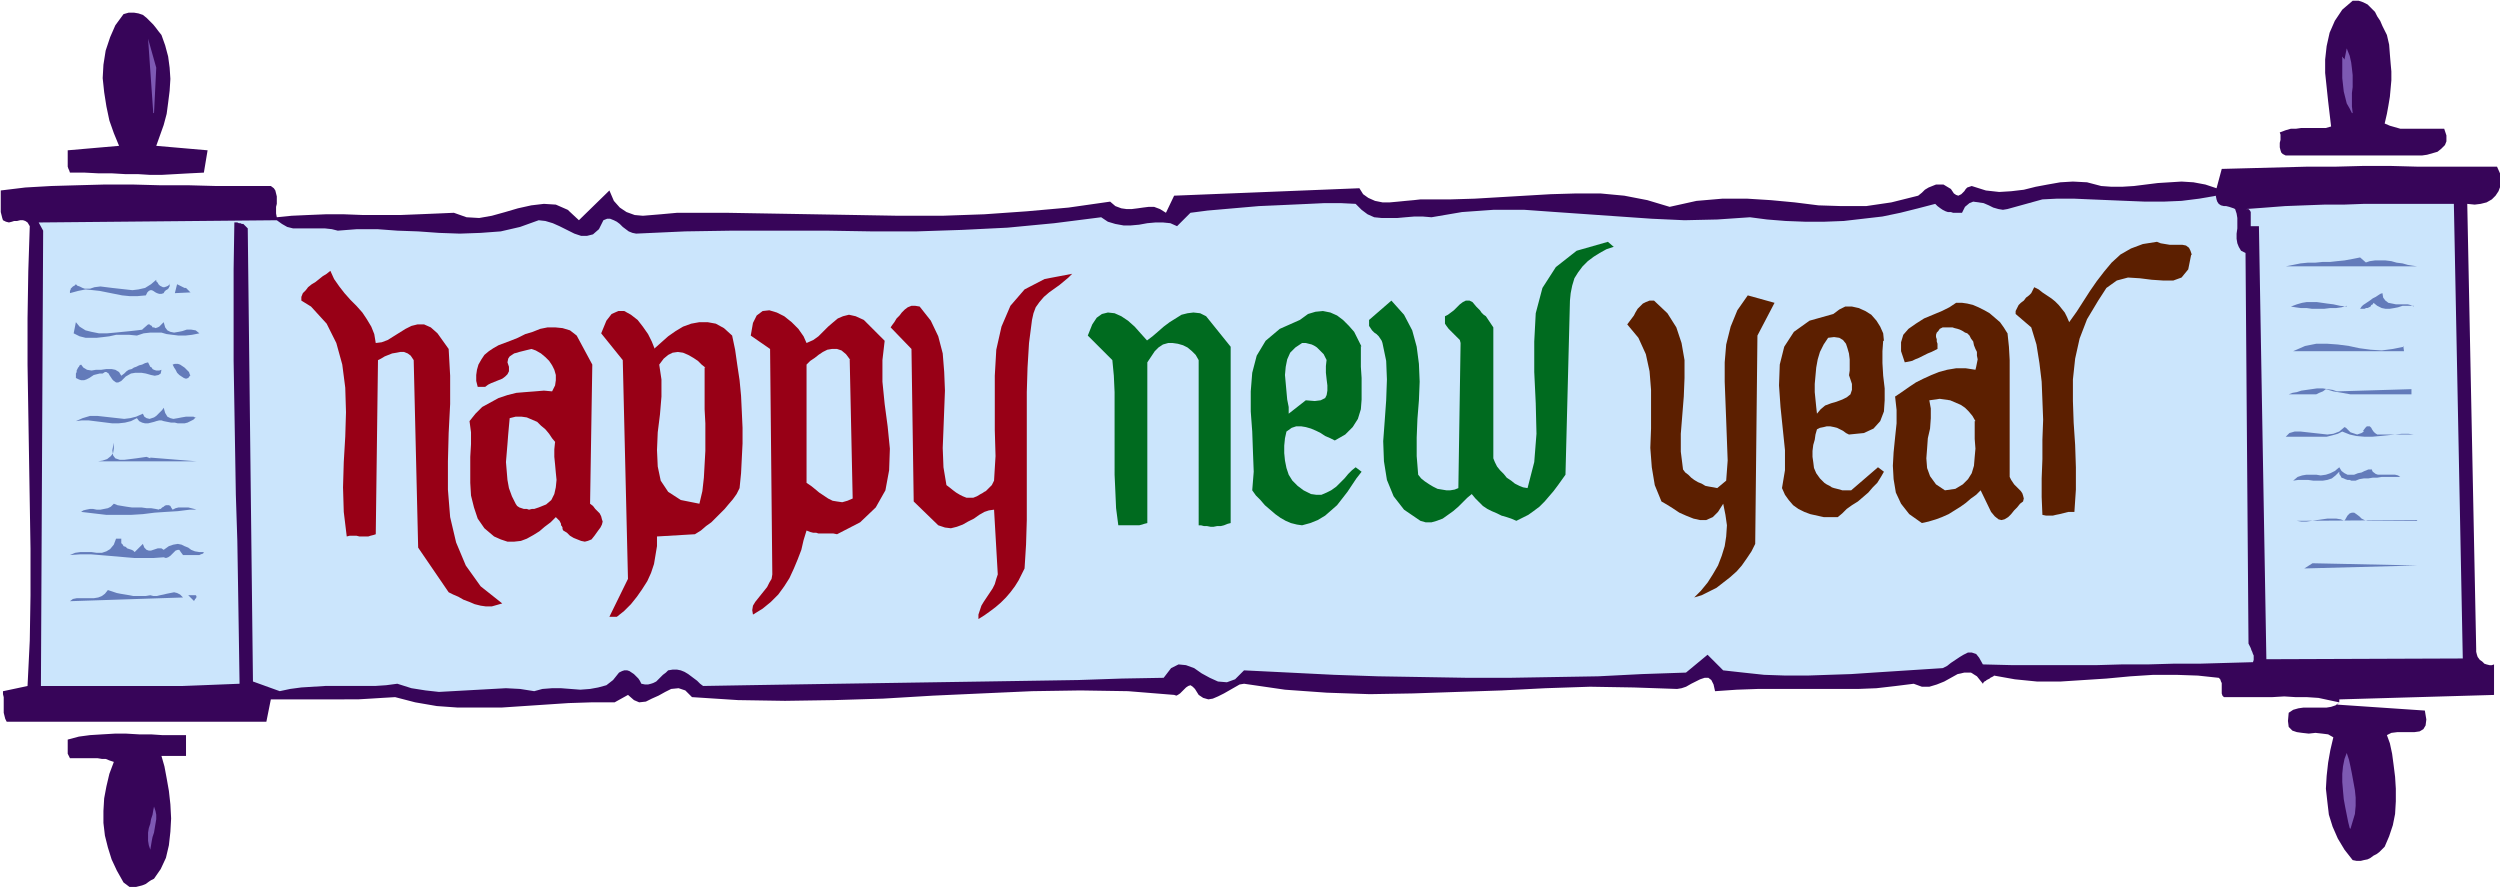
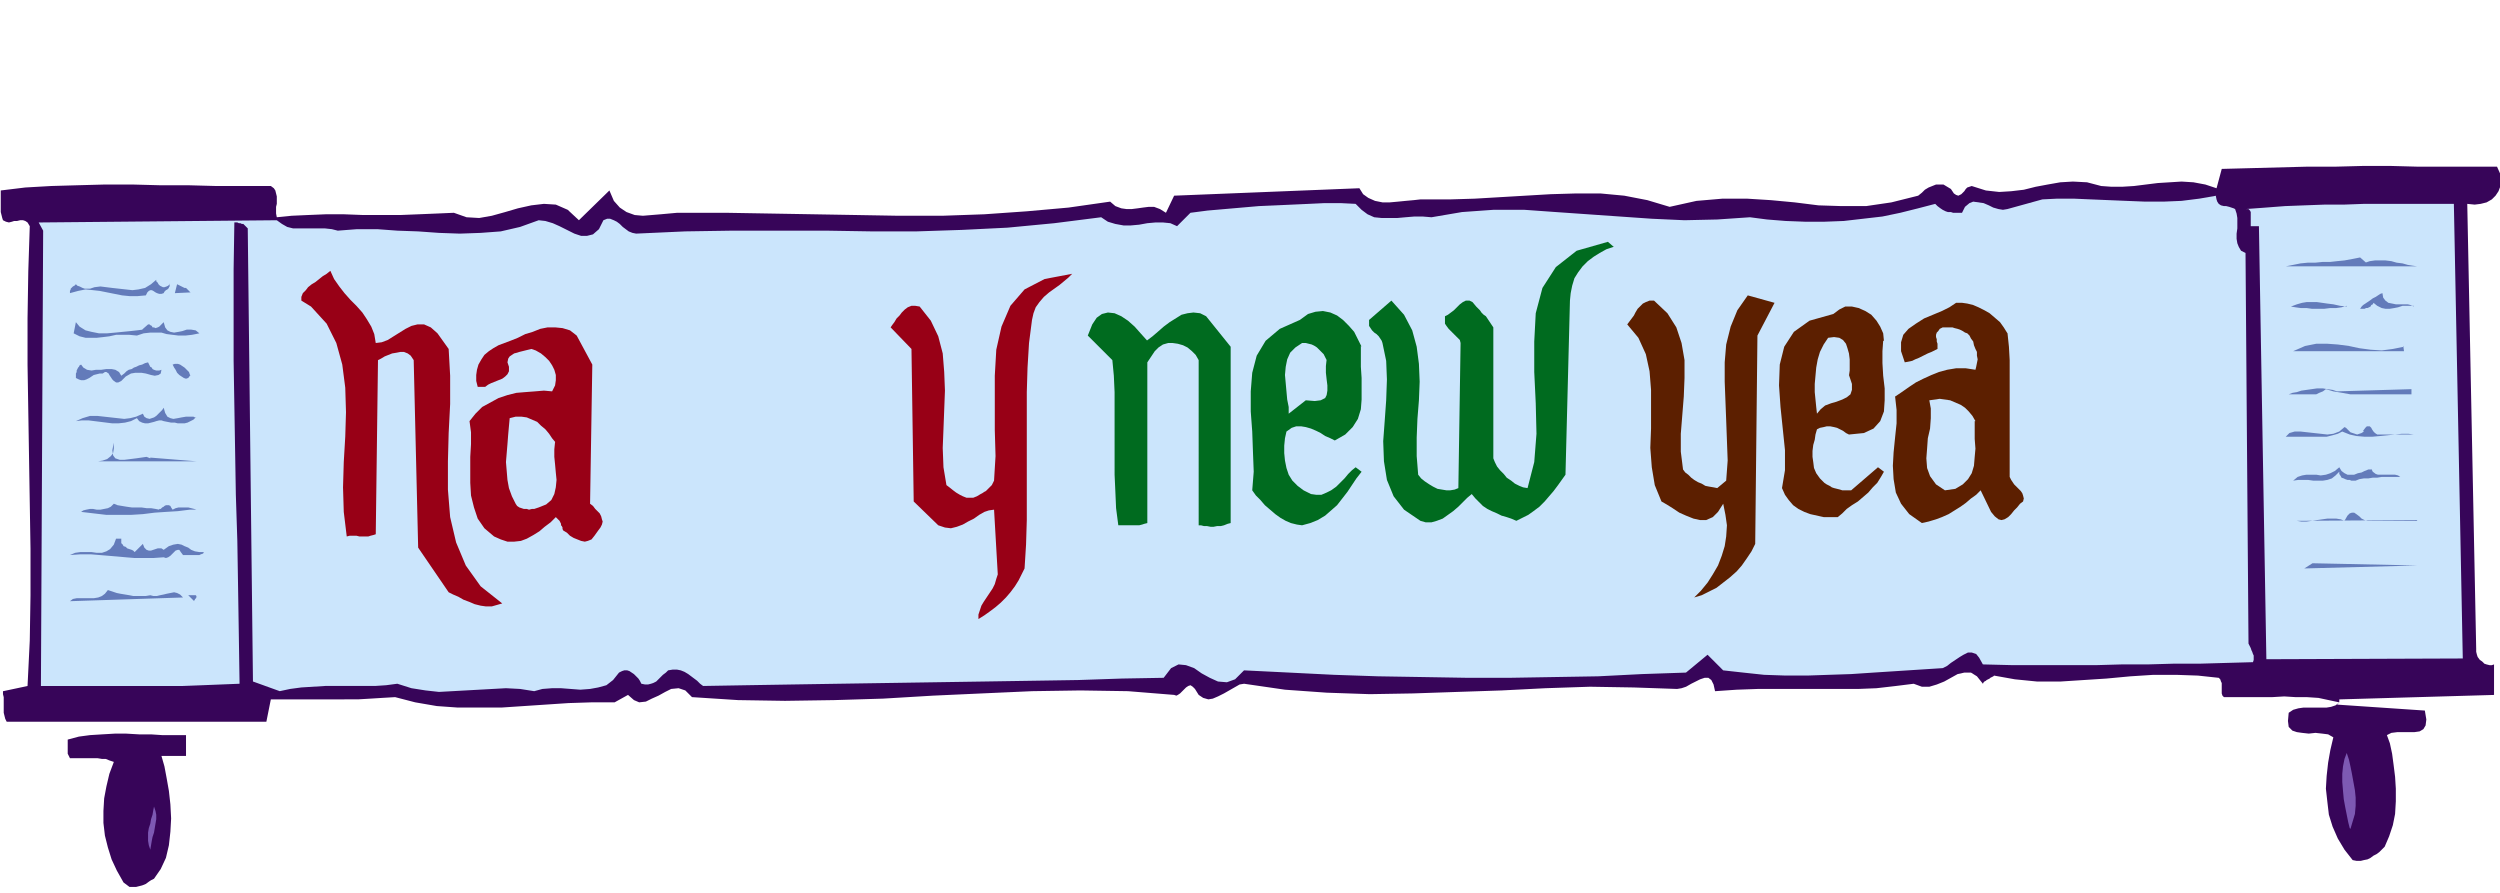
<svg xmlns="http://www.w3.org/2000/svg" fill-rule="evenodd" height="160" preserveAspectRatio="none" stroke-linecap="round" viewBox="0 0 3360 1200" width="448">
  <style>.pen1{stroke:none}.brush2{fill:#370559}.brush3{fill:#7d59b3}.brush4{fill:#cbe5fc}.brush5{fill:#006b1f}.brush6{fill:#5c1f00}.brush7{fill:#637bba}.brush8{fill:#980016}</style>
-   <path class="pen1 brush2" fill-rule="nonzero" d="m3208 47 3 13 1 13 1 12 1 11v12l-1 11-1 11-2 12-2 11-3 13 7 3 7 2 7 2h59l3 9v8l-2 5-5 5-5 4-7 2-7 2-7 1h-183l-4-2-2-2-1-3-1-4v-6l1-4v-7l-1-3 8-3 7-2h7l7-1h33l7-2-2-17-2-17-2-19-2-19V80l2-18 4-18 7-16 10-15 14-12h8l6 2 6 3 5 5 5 5 3 6 4 6 3 7 3 6 3 6zM217 47l5 14 4 15 2 15 1 15-1 16-2 16-2 15-4 15-5 14-5 14 69 6-5 30-20 1-18 1-18 1h-17l-16-1h-17l-17-1h-18l-19-1H94l-1-3-1-2-1-3v-22l69-6-7-17-6-17-4-19-3-19-2-19 1-18 3-19 6-18 7-16 11-15 7-2h7l6 1 6 2 5 4 4 4 5 5 4 5 3 4 4 5z" />
-   <path class="pen1 brush3" fill-rule="nonzero" d="m206 152-7-100 11 39-3 61zm2955 0-3-6-4-7-2-8-2-8-1-9-1-9V73v3l1 1v1h1v1l1 1 3-15 4 10 2 9 1 8 1 9v16l-1 8v18l1 9z" />
  <path class="pen1 brush2" fill-rule="nonzero" d="m3356 224 4 9 1 9v7l-3 8-4 6-5 5-7 4-8 2-8 1-10-1 12 598v4l1 4 1 3 3 4 3 2 3 3 3 1 4 1h3l3-1v41l-208 6v4l-1 1-1 1-1 1 118 8 2 12-1 8-3 5-5 3-7 1h-23l-8 1-6 3 4 11 3 14 2 15 2 16 1 16v17l-1 17-3 15-5 15-6 14-3 3-4 4-4 3-4 2-4 3-4 2-5 1-4 1h-6l-5-1-11-14-9-15-7-16-5-16-2-17-2-18 1-17 2-18 3-17 4-17-7-4-8-1-9-1-9 1-9-1-7-1-6-2-5-5-1-8 1-11 6-4 7-2 7-1h31l6-1 6-2 5-4-14-3-14-3-15-1h-15l-16-1-17 1h-64l-2-2-1-3v-14l-1-2-1-3-2-2-28-3-29-1h-31l-31 2-32 3-31 2-31 2h-31l-30-3-28-5-1 1-2 1-2 1-1 1-2 1-2 1-1 1-2 1-1 1-1 2-8-10-8-5h-9l-9 2-9 5-9 5-10 4-10 3h-10l-11-4-24 3-26 3-25 1h-135l-28 1-29 2-2-9-3-6-4-3h-5l-6 2-6 3-6 3-7 4-6 2-6 1-58-2-59-1-60 2-59 3-60 2-59 2-58 1-58-2-56-4-55-8-6 1-7 4-7 4-7 4-8 4-7 3-6 1-7-2-6-4-5-8-3-3-3-2-3 1-3 2-3 3-2 2-3 3-3 2-2 1-3-1-62-5-64-1-65 1-67 3-66 3-67 4-66 2-66 1-63-1-62-4-9-9-9-3-10 1-8 4-9 5-9 4-8 4-9 1-7-3-8-7-18 10h-31l-31 1-30 2-30 2-30 2h-59l-28-2-29-5-27-7-17 1-16 1-17 1H364l-6 30H9l-2-4-1-4-1-4v-21l-1-4v-4l33-7 3-61 1-61v-62l-1-62-1-62-1-62-1-62v-62l1-63 2-61-3-5-3-2-3-1h-4l-4 1h-4l-3 1-4 1-4-1-4-2-1-3-1-4-1-4v-29l33-4 35-2 35-1 37-1h37l37 1h38l37 1h74l4 3 2 3 1 4 1 4v10l-1 4v9l1 5 20-2 22-1 24-1h24l26 1h50l25-1 24-1 23-1 17 6 17 1 17-3 18-5 17-5 18-4 17-2 16 1 16 7 15 14 41-40 6 14 8 9 9 6 11 4 11 1 12-1 12-1 11-1 11-1h67l58 1 58 1 58 1 57 1h58l57-2 57-4 56-5 56-8 7 6 8 3 7 1h7l8-1 7-1 8-1h7l8 3 8 5 11-23 249-10 5 8 7 5 9 4 10 2h10l11-1 10-1 11-1 9-1h40l33-1 34-2 34-2 34-2 34-1h33l32 3 31 6 30 9 36-8 35-3h33l32 2 32 3 32 4 31 1h33l34-5 36-9 5-4 4-4 5-3 5-2 5-2h10l5 3 5 3 4 6 3 2 3 1 2-1 2-1 2-2 2-2 2-3 2-2 3-1 3-1 19 6 18 2 16-1 17-2 16-4 16-3 17-3 17-1 19 1 19 5 14 1h14l16-1 16-2 16-2 16-1 16-1 16 1 16 3 15 5 7-26 38-1 38-1 38-1h38l38-1h37l37 1h107z" />
  <path class="pen1 brush4" fill-rule="nonzero" d="m2978 263 1 5 1 3 2 3 3 2 4 1h3l4 1 3 1 3 1 2 1 2 6 1 6v14l-1 7v7l1 6 2 5 3 5 6 3 4 525 1 2 1 2 1 2 1 3 1 2 1 3 1 2v6l-1 3-36 1-35 1h-35l-35 1h-35l-35 1h-112l-40-1-5-9-4-5-6-2h-5l-6 3-5 3-6 4-6 4-5 4-6 3-31 2-31 2-31 2-30 2-30 1-29 1h-29l-29-1-28-3-27-3-21-21-29 24-59 2-59 3-59 1-59 1h-59l-59-1-60-1-59-2-60-3-61-3-12 12-11 4-12-1-11-5-11-6-10-7-11-4-10-1-10 5-10 13-56 1-59 2-63 1-64 1-65 1-65 1-65 1-63 1-61 1-58 1-4-3-4-4-4-3-4-3-4-3-5-3-5-2-5-1h-6l-6 1-3 3-4 3-3 3-3 3-3 3-4 2-3 1-4 1h-4l-5-1-2-4-2-3-3-3-3-3-3-2-3-2-3-1h-4l-3 1-4 2-8 10-9 7-11 3-11 2-13 1-13-1-13-1h-12l-13 1-11 3-19-3-19-1-18 1-18 1-18 1-18 1-18 1-18-2-19-3-19-6-15 2-15 1h-67l-16 1-16 1-15 2-14 3-36-13-7-609-2-2-1-1-2-2-1-1h-2l-2-1h-2l-2-1h-4l-1 63v123l1 60 1 60 1 60 2 62 1 62 1 64 1 66-25 1-25 1-26 1H55l3-612-6-11 320-3 7 5 7 4 8 2h43l9 1 8 2 26-2h27l27 2 28 1 28 2 28 1 28-1 27-2 26-6 25-9 9 1 10 3 9 4 10 5 10 5 9 3h8l8-2 8-7 6-12 5-2h4l5 2 4 2 4 3 4 4 4 3 4 3 5 2 5 1 66-3 64-1h125l61 1h61l61-2 61-3 63-6 63-8 9 6 10 3 11 2h10l11-1 11-2 11-1h10l10 1 9 4 18-18 23-3 23-2 23-2 23-2 23-1 22-1 22-1 21-1h22l20 1 8 8 8 6 9 4 10 1h21l11-1 12-1h11l12 1 41-7 42-3h42l42 3 43 3 43 3 43 3 44 2 44-1 44-3 23 3 25 2 26 1h26l26-1 26-3 26-3 24-5 24-6 23-6 3 3 4 3 3 2 4 2 3 1h4l3 1h12l4-8 6-5 5-2 7 1 7 1 7 3 6 3 7 2 6 1 6-1 47-13 20-1h22l23 1 24 1 24 1 25 1h25l24-1 24-3 23-4zm332 622-264 1-10-582h-11v-19l-1-2-2-2h-4l27-2 26-2 26-1 27-1h26l27-1h121l12 612z" />
  <path class="pen1 brush5" fill-rule="nonzero" d="m2168 332-9 3-9 5-8 5-8 6-7 7-6 8-5 8-3 10-2 10-1 10-6 234-5 7-5 7-6 8-6 7-6 7-7 7-8 6-7 5-8 4-8 4-7-3-6-2-7-2-6-3-7-3-6-3-6-4-5-5-5-5-5-6-6 5-6 6-6 6-7 6-7 5-7 5-8 3-7 2h-8l-7-2-22-15-14-18-9-22-4-25-1-27 2-27 2-28 1-28-1-25-5-24-1-3-2-3-2-3-3-3-3-2-3-3-2-3-2-3v-8l30-26 17 19 11 21 6 22 3 23 1 24-1 25-2 25-1 25v25l2 25 4 5 5 4 6 4 5 3 6 3 6 1 6 1h5l6-1 5-2 3-195-1-4-3-3-3-3-3-3-3-3-3-3-3-4-2-3v-10l4-2 4-3 4-3 4-4 4-4 4-3 4-2h5l4 2 5 6 2 2 3 3 2 3 3 3 3 2 2 3 2 3 2 3 2 3 2 3v176l2 5 3 6 4 5 5 5 4 5 6 4 5 4 6 3 5 2 6 1 9-35 3-38-1-41-2-42v-41l2-38 9-34 18-28 28-22 42-12 8 7z" />
-   <path class="pen1 brush6" fill-rule="nonzero" d="m2945 342-4 20-9 11-11 4h-14l-15-1-16-2-16-1-15 4-14 10-11 17-15 25-10 26-6 27-3 28v29l1 29 2 30 1 30v30l-2 30h-8l-4 1-4 1-4 1-5 1-4 1h-9l-5-1-1-24v-25l1-26v-26l1-27-1-26-1-25-3-25-4-25-7-23-21-18v-4l2-4 2-4 3-3 4-3 3-4 4-3 3-3 2-4 2-4 6 3 5 4 6 4 6 4 5 4 5 5 4 5 4 5 3 6 3 7 10-14 9-14 9-14 9-13 10-13 10-12 12-11 14-8 16-6 19-3 5 2 6 1 6 1h17l5 1 4 3 2 4 2 6z" />
  <path class="pen1 brush7" fill-rule="nonzero" d="m3179 353 6-2 7-1h14l8 1 7 2 8 1 7 2 6 1 7 1h-177l10-2 10-2 10-1h10l10-1h10l9-1 10-1 11-2 10-2 8 7z" />
  <path class="pen1 brush8" fill-rule="nonzero" d="m505 461 8-1 8-3 8-5 8-5 8-5 8-4 8-2h9l9 4 9 8 15 21 2 36v38l-2 39-1 38v38l3 37 8 34 13 31 20 28 29 23-7 2-7 2h-8l-7-1-8-2-7-3-8-3-7-4-7-3-6-3-41-60-6-252-4-6-4-3-5-2h-5l-5 1-6 1-5 2-5 2-5 3-4 2-3 234-3 1-4 1-3 1h-12l-4-1h-9l-4 1-4-33-1-33 1-34 2-34 1-33-1-33-4-31-8-29-13-26-21-23-13-8v-5l2-5 4-4 3-4 5-4 5-3 5-4 5-4 5-3 5-4 5 11 7 10 7 9 8 9 8 8 8 9 6 9 6 10 4 10 2 12zm936-93-5 5-6 5-6 5-7 5-7 5-7 6-6 7-5 7-3 8-2 9-4 31-2 33-1 33v172l-1 33-2 32-4 8-4 8-5 8-6 8-6 7-7 7-7 6-8 6-7 5-8 5v-6l2-6 2-6 3-5 4-6 4-6 4-6 3-6 2-7 2-6-5-87-7 1-6 2-7 4-7 5-8 4-7 4-8 3-8 2-8-1-9-3-33-32-3-205-28-29 2-3 3-4 3-5 4-4 3-4 4-4 4-3 5-2h5l6 1 15 19 10 21 6 23 2 25 1 25-1 26-1 26-1 25 1 26 4 24 4 3 5 4 4 3 5 3 4 2 5 2h9l5-2 5-3 2-1 3-2 2-1 2-2 2-2 2-2 2-2 1-2 1-2 1-2 2-33-1-35v-73l2-35 7-31 12-28 19-22 27-14 37-7z" />
  <path class="pen1 brush7" fill-rule="nonzero" d="m227 381 1 2v2l-1 1v1l-1 1-1 1-2 1-1 1-1 1-1 2-3 1h-3l-3-1-2-1-3-2-2-1h-2l-2 1-2 2-2 4-11 1h-11l-10-1-10-2-10-2-10-2-9-1-10-1-10 2-11 3v-3l1-2v-1l1-1 1-1 1-1 2-1 1-1 1-1 2 2 3 1 2 1 2 1 3 1h7l3-1 3-1 8-1 8 1 8 1 9 1 9 1 9 1 8-1 9-2 8-5 7-6v2l2 2 1 2 2 2 2 1 2 1h2l3-1 2-1 2-2zm29 12-21 1 3-12 2 1 2 1 2 1 2 1 2 1h2l2 2 1 1 2 2 1 2zm2988 18h-15l-6 2-5 1-6 1h-6l-5-1-6-3-5-4-1 2-2 1-1 2-2 1-2 1h-2l-2 1h-6l2-3 2-2 3-2 3-2 3-2 4-3 4-2 3-2 3-2 3-1 1 6 3 4 4 3 5 1 5 1h16l4 1 4 2z" />
  <path class="pen1 brush6" fill-rule="nonzero" d="m2362 450-3 281-5 10-6 9-7 10-7 8-9 8-9 7-9 7-10 5-10 5-10 3 9-9 9-11 7-11 7-12 5-13 4-13 2-13 1-15-2-14-3-15-7 11-7 7-9 4h-8l-9-2-10-4-9-4-9-6-8-5-7-4-9-22-4-24-2-26 1-26v-52l-2-25-5-23-10-22-15-18 3-4 3-4 3-4 2-4 3-5 3-3 4-4 4-2 5-2h6l18 17 12 19 7 21 4 23v24l-1 25-2 25-2 25v24l3 24 3 4 4 3 4 4 4 3 5 3 5 2 5 3 5 1 6 1 5 1 12-10 2-27-1-27-1-27-1-26-1-26v-26l2-24 6-24 9-22 14-20 36 10-23 44z" />
  <path class="pen1 brush7" fill-rule="nonzero" d="m3154 411-7 2-7 1h-8l-8 1h-17l-7-1h-8l-7-1-6-1 8-3 7-2 6-1h14l7 1 7 1 8 1 9 2 9 1z" />
  <path class="pen1 brush6" fill-rule="nonzero" d="m2698 447 2 19 1 18v157l2 4 2 3 2 3 3 3 3 3 3 3 2 3 1 3 1 4-1 4-4 3-4 5-4 4-4 5-4 4-5 3-4 1-4-1-5-4-5-6-14-29-6 6-7 5-7 6-7 5-8 5-8 5-9 4-8 3-10 3-9 2-17-12-11-14-7-15-3-18-1-18 1-18 2-20 2-19v-18l-2-18 9-6 10-7 9-6 10-5 11-5 10-4 11-3 12-2h13l13 2 1-4 1-5 1-5-1-5v-5l-2-4-2-5-1-5-3-4-2-4-3-3-3-1-3-2-4-2-3-1-4-1-3-1h-13l-4 2-2 3-2 2-1 3v3l1 3v3l1 3v7l-4 2-4 2-5 2-4 2-4 2-4 2-5 2-4 2-5 1-5 1-5-15v-12l3-10 7-8 10-7 11-7 12-5 12-5 10-5 9-6h8l7 1 8 2 7 3 8 4 7 4 7 6 7 6 5 7 5 8zm-167 11-1 14v16l1 17 2 17v16l-1 15-5 13-9 10-13 6-20 2-4-2-4-3-4-2-4-2-4-1-5-1h-5l-4 1-5 1-4 2-2 7-1 7-2 7-1 8v8l1 7 1 8 3 7 5 7 6 6 3 2 4 2 3 2 3 1 4 1 4 1 3 1h12l36-31 8 6-4 7-5 8-6 6-6 7-7 6-7 6-8 5-7 5-6 6-6 5h-19l-9-2-9-2-8-3-8-4-7-5-6-7-5-7-4-9 4-24v-27l-3-29-3-29-2-29 1-28 6-24 13-20 21-15 32-9 8-6 8-4h9l9 2 9 4 8 5 7 8 5 8 4 9 1 10z" />
-   <path class="pen1 brush8" fill-rule="nonzero" d="m880 468 9-8 9-8 10-7 10-6 11-4 11-2h11l11 2 11 6 11 10 4 19 3 21 3 20 2 21 1 21 1 22v21l-1 20-1 20-2 20-4 8-5 7-6 7-5 6-6 6-6 6-6 6-7 5-7 6-8 5-51 3v13l-2 12-2 12-4 12-5 11-7 11-7 10-8 10-9 9-10 8h-10l25-51-7-294-29-36 7-17 7-9 9-4h8l9 5 9 7 7 9 7 10 5 10 4 10zm204-7 9-4 7-5 7-7 6-6 7-6 6-5 7-3 8-2 9 2 11 5 28 28-3 26v29l3 30 4 30 3 30-1 29-5 27-13 23-21 20-31 16-5-1h-20l-3-1h-4l-4-1-5-2-4 13-3 13-5 13-5 12-6 13-7 11-8 11-10 10-11 9-13 8-1-6 1-6 3-5 4-5 4-5 4-5 4-5 3-6 3-5 1-6-3-303-26-18 3-17 5-10 8-6 9-1 10 3 10 5 10 8 9 9 7 10 4 9z" />
  <path class="pen1 brush5" fill-rule="nonzero" d="m1541 458 8-6 7-6 8-7 8-6 8-5 8-5 8-2 8-1 9 1 8 4 33 41v237l-4 1-5 2-4 1h-5l-5 1h-4l-5-1h-4l-4-1h-3V484l-4-7-5-5-6-5-6-3-7-2-7-1h-6l-7 2-6 4-5 5-10 15v216l-4 1-3 1-4 1h-28l-3-23-1-23-1-22V527l-1-22-2-21-33-33 6-15 6-9 7-5 8-2 9 1 9 4 9 6 9 8 8 9 9 10zm288 7v28l1 15v29l-1 13-4 13-7 11-10 10-14 8-6-3-7-3-6-4-6-3-7-3-7-2-6-1h-7l-6 2-7 5-2 9-1 10v10l1 10 2 10 3 9 5 8 7 7 8 6 10 5 7 1h7l7-3 6-3 7-5 5-5 6-6 5-6 5-5 5-4 8 6-7 9-6 9-6 9-7 9-7 9-8 7-8 7-10 6-10 4-11 3-7-1-8-2-7-3-7-4-7-5-7-6-7-6-6-7-6-6-5-7 2-25-1-26-1-28-2-27v-27l2-25 6-23 12-20 19-16 27-12 11-8 10-3 10-1 10 2 9 4 8 6 8 8 7 8 5 10 5 10z" />
  <path class="pen1 brush7" fill-rule="nonzero" d="m191 443 8-7h2l1 1 2 1 1 2h2l2 1 3-1 2-1 3-3 3-3 2 7 3 4 4 2 5 1 6-1 5-1 6-2h6l6 1 5 4-10 2-9 1h-9l-8-1-8-1-7-2h-15l-9 1-9 3-10-1h-18l-9 2-8 1-9 1h-15l-8-2-8-4 3-15 5 6 8 5 8 2 10 2h11l11-1 10-1 10-1 9-1 8-1z" />
  <path class="pen1 brush8" fill-rule="nonzero" d="m793 677 4 3 3 4 3 3 3 3 2 4 1 4 1 3-1 4-2 4-3 4-5 7-4 5-5 2-4 1-5-1-5-2-5-2-5-3-4-4-5-3-1-2v-2l-1-2-1-1v-2l-1-2-1-2-2-2-1-1-2-2-7 7-8 6-7 6-8 5-9 5-8 3-9 1h-9l-9-3-9-4-13-11-9-13-5-15-4-16-1-17v-35l1-17v-16l-2-15 8-10 9-9 11-6 11-6 12-4 12-3 12-1 13-1 12-1 11 1 4-8 1-7v-7l-2-7-3-6-4-6-5-5-6-5-7-4-6-2-4 1-4 1-4 1-4 1-3 1-4 1-3 2-3 2-2 3-1 5 2 6v6l-2 4-3 3-4 3-5 2-5 2-5 2-4 2-4 3h-10l-2-8v-8l1-7 2-7 4-7 4-6 6-5 6-4 7-4 8-3 8-3 10-4 10-5 10-3 10-4 10-2h10l10 1 10 3 9 7 21 39-3 187z" />
  <path class="pen1 brush4" fill-rule="nonzero" d="m2485 504 4 12v8l-2 6-5 4-6 3-8 3-7 2-8 3-6 5-5 6-1-9-1-10-1-10v-11l1-11 1-11 2-11 3-10 5-10 6-9 8-1 7 1 5 3 4 5 2 6 2 7 1 8v15l-1 7zm-702-21-1 9v9l1 9 1 8v7l-1 6-2 4-6 3-8 1-12-1-23 18v-9l-2-10-1-11-1-11-1-11 1-11 2-10 4-9 7-7 9-6h5l4 1 4 1 4 2 3 2 3 3 3 3 3 3 2 4 2 4z" />
  <path class="pen1 brush7" fill-rule="nonzero" d="m3230 465 1 7h-149l16-7 15-3h15l14 1 15 2 14 3 15 2 15 1 15-2 15-3z" />
  <path class="pen1 brush4" fill-rule="nonzero" d="m1142 483 4 187-7 3-7 2-7-1-6-1-6-3-6-4-6-4-6-5-5-4-6-4V490l5-5 6-4 5-4 6-4 6-3 6-1h7l6 2 6 5 6 8zm-195 11v56l1 19v37l-1 18-1 18-2 18-4 17-25-5-17-11-10-15-4-19-1-22 1-24 3-24 2-24v-23l-3-20 6-8 6-5 6-3 7-1 7 1 7 3 7 4 6 4 5 5 5 4z" />
  <path class="pen1 brush7" fill-rule="nonzero" d="m217 497-1 5-3 2-5 1-5-1-7-2-6-1h-8l-6 1-7 4-6 6-4 2h-3l-3-2-2-2-2-3-2-3-1-2-3-2h-2l-3 2h-4l-4 1-4 1-3 2-3 2-4 2-3 1h-4l-3-1-4-2v-6l1-2v-2l1-2 1-2 1-1 1-2 2-1 3 4 5 3 6 1 6-1h7l7-1h7l5 1 5 3 3 5 4-3 3-3 3-2 4-1 3-2 3-1 4-2 4-1 4-2 4-1 1 2 1 2 1 2 2 1 1 2 2 1 3 1h4l3-1zm39 7-3 4-3 1-3-1-3-2-3-2-3-3-2-4-2-3-1-2-1-2 3-1h4l3 1 3 2 3 2 2 2 2 2 2 2 1 3 1 2zm2985 18v8h-82l-11-2-12-2-10-3-4 3-5 2-4 2h-37l5-2 6-1 6-2 7-1 7-1 7-1h8l6 1 7 1 6 2 100-3z" />
  <path class="pen1 brush4" fill-rule="nonzero" d="M2654 566v24l1 13-1 11-1 12-3 10-5 8-7 7-10 6-14 2-12-8-8-11-4-11-1-13 1-13 1-14 3-13 1-14v-13l-2-11 7-1 7-1 7 1 7 1 7 3 7 3 6 4 5 5 5 6 4 7z" />
  <path class="pen1 brush7" fill-rule="nonzero" d="m263 561-3 3-4 2-4 2-4 1h-9l-4-1h-5l-5-1-5-1-3-1h-3l-4 1-3 1-4 1-4 1h-4l-4-1-4-2-3-4-8 4-8 2-9 1h-8l-8-1-8-1-8-1-8-1h-9l-8 1 9-4 10-3h10l9 1 9 1 9 1 9 1 8-1 8-2 9-4 2 4 3 2 4 1 3-1 3-1 3-2 3-3 3-3 2-2 2-3 2 7 3 5 4 2 4 1 6-1 5-1 6-1h10l4 2z" />
  <path class="pen1 brush4" fill-rule="nonzero" d="m746 594-1 10v10l1 10 1 11 1 10-1 10-2 9-4 8-7 6-10 4-3 1-3 1h-3l-4 1-3-1h-4l-3-1-3-1-3-2-2-3-5-10-4-11-2-11-1-12-1-12 1-12 1-12 1-13 1-11 1-11 8-2h8l7 1 7 3 7 3 5 5 6 5 5 6 4 6 5 6z" />
  <path class="pen1 brush7" fill-rule="nonzero" d="m3176 579 3-4 2-2h4l2 2 1 2 2 3 2 2 3 2h49l-7-1h-9l-9 1-10 1-10 1-11 1h-10l-11-1-9-2-10-4-6 3-7 2-8 2h-55l5-5 7-2h8l9 1 9 1 9 1 9 1 8-1 8-3 7-6 2 1 2 2 2 2 2 2 3 1 3 1 3 1 3-1 3-1 3-2zM202 615l62 5H106h26l6-1 6-2 5-4 3-4 1-6v-8l-2 10 1 7 3 4 6 2h6l8-1 8-1 7-1 7-1 5 2zm2985 15 2 4 4 3 3 1h23l4 1 3 2h-25l-6 1h-6l-6 1h-6l-6 1-5 2h-6l-2-1h-3l-3-1-2-1-3-1-1-2-2-3v-3l-5 5-5 4-6 2-6 1h-13l-7-1h-13l-7 1 6-5 6-2 6-1h13l6 1 7-1 6-2 6-3 6-5 3 5 4 3 4 2h9l5-2 5-1 4-2 5-2h4zM214 684h2l2-2 2-1 1-1 2-1h4l2 1 1 2 2 3 4-2 4-1h13l4 1 4 1 3 1h7-16l-16 2-16 1-15 1-16 2-16 1h-33l-17-2-17-2 3-2 4-1 5-1h4l5 1h5l5-1 5-1 4-2 4-4 5 2 6 1 6 1 7 1h13l7 1h6l6 1 5 1zm3034 15-161 1 6 1h7l7-1 7-1 7-1 7-1h12l6 1 5 2 4-7 3-3 3-1h3l3 2 4 3 3 3 4 2 4 1h67zM163 723v7l2 2 1 2 3 1 2 2 3 1 3 1 2 1 2 2 11-11 2 5 3 3 3 1h3l3-1 3-1 3-1h5l3 2 7-5 6-2 6-1 5 1 4 2 5 2 4 3 5 2 6 1h6l-1 2-3 1-2 1h-22l-3-4-2-3h-2l-3 1-2 2-2 2-3 3-3 2-3 1-3-1-14 1h-25l-12-1-11-1-12-1-12-1-12-1h-14l-14 1 7-3 7-1h15l7 1h7l6-2 5-3 5-6 3-8h7zm2934 41 11-7 141 3-152 4zM202 800l4 1h5l4-1 5-1 4-1 5-1 5-1 4 1 4 2 4 4-152 5 4-3 5-1h23l6-1 5-2 4-3 4-5 6 2 6 2 5 1 6 1 6 1 5 1h17l6-1zm61 0 1 1v2l-1 1v1h-1v1l-1 1v1l-8-8h11z" />
  <path class="pen1 brush2" fill-rule="nonzero" d="M250 987v29h-33l4 14 3 16 3 17 2 18 1 19-1 18-2 18-4 17-7 15-9 13-4 2-3 2-4 3-5 2-4 1-4 1h-9l-4-3-4-3-9-16-7-15-5-16-4-16-2-17v-16l1-17 3-16 4-17 6-16-6-2-5-2h-5l-6-1H94l-1-2-1-2-1-2v-19l15-4 15-2 16-1 17-1h16l17 1h16l15 1h32z" />
  <path class="pen1 brush3" fill-rule="nonzero" d="m3158 1113-2-8-2-10-2-10-2-11-1-11-1-12v-11l1-10 2-10 3-8 3 9 2 9 2 10 2 11 2 11 1 10v11l-1 11-3 10-3 10zm-2956 29-2-6-1-6v-11l1-6 2-6 1-6 2-6 1-6 1-5 2 6 1 5v6l-1 6-1 6-1 6-2 6-1 5-1 6-1 6z" />
</svg>